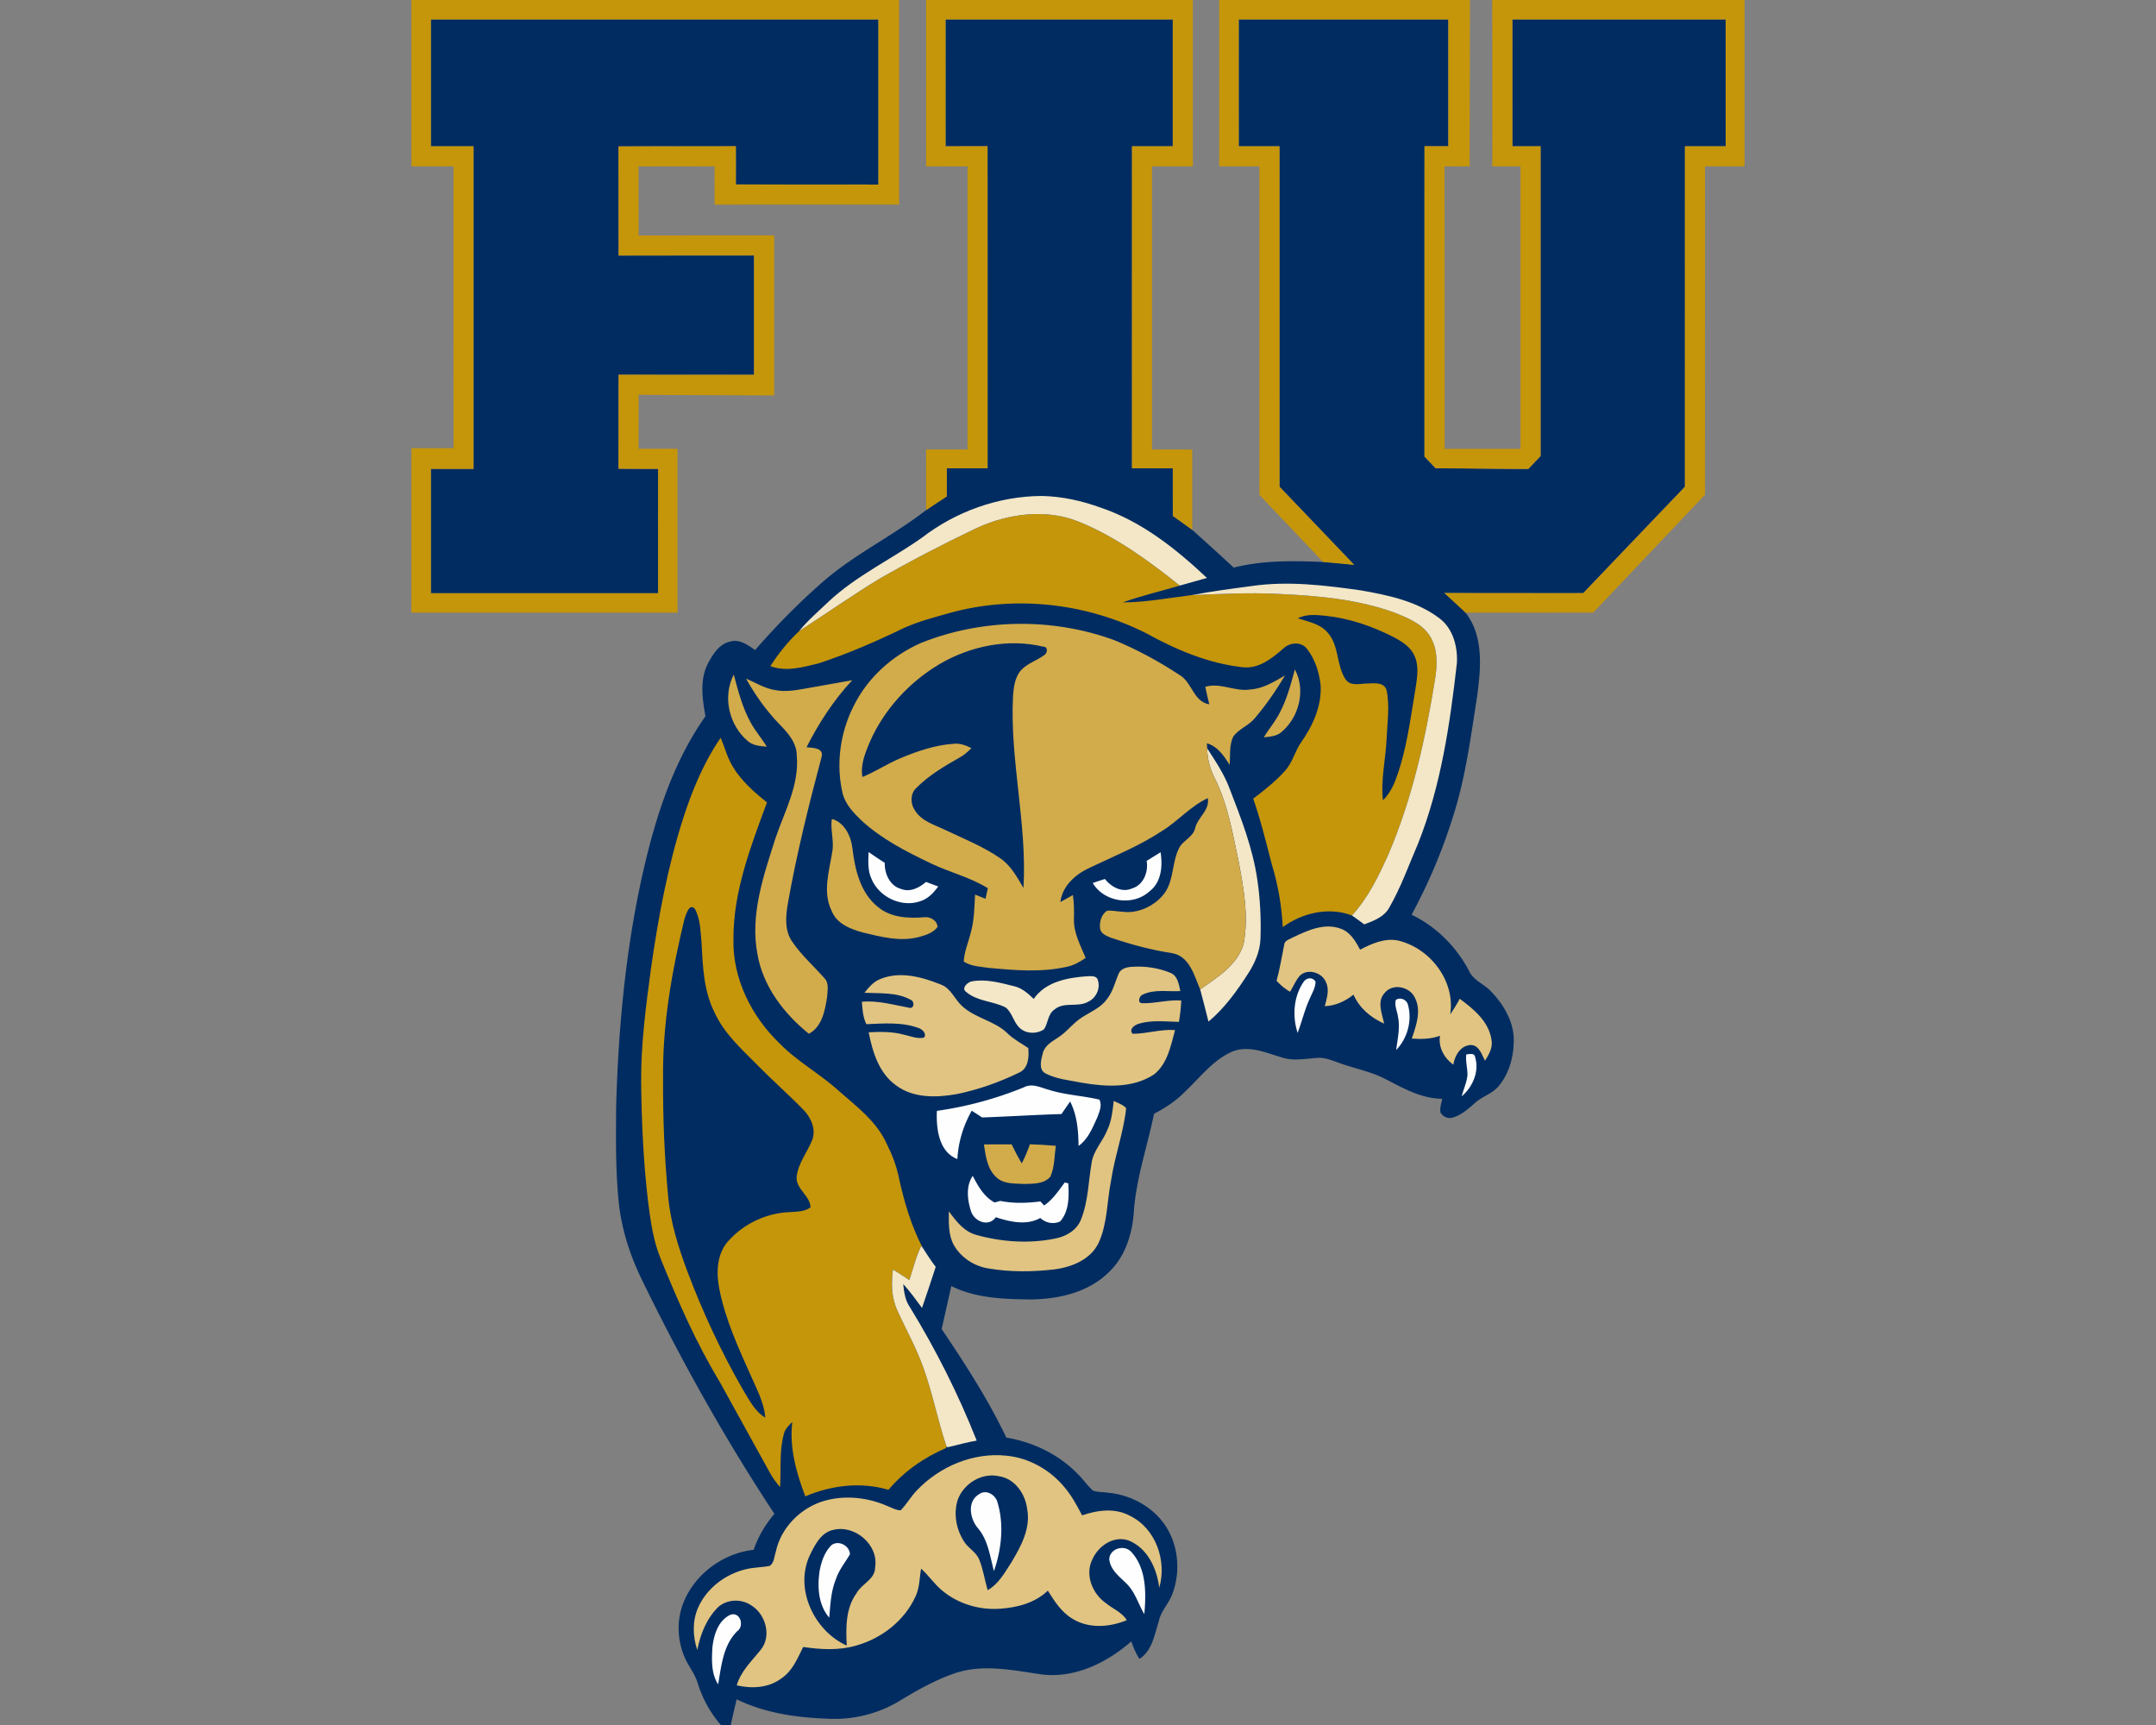
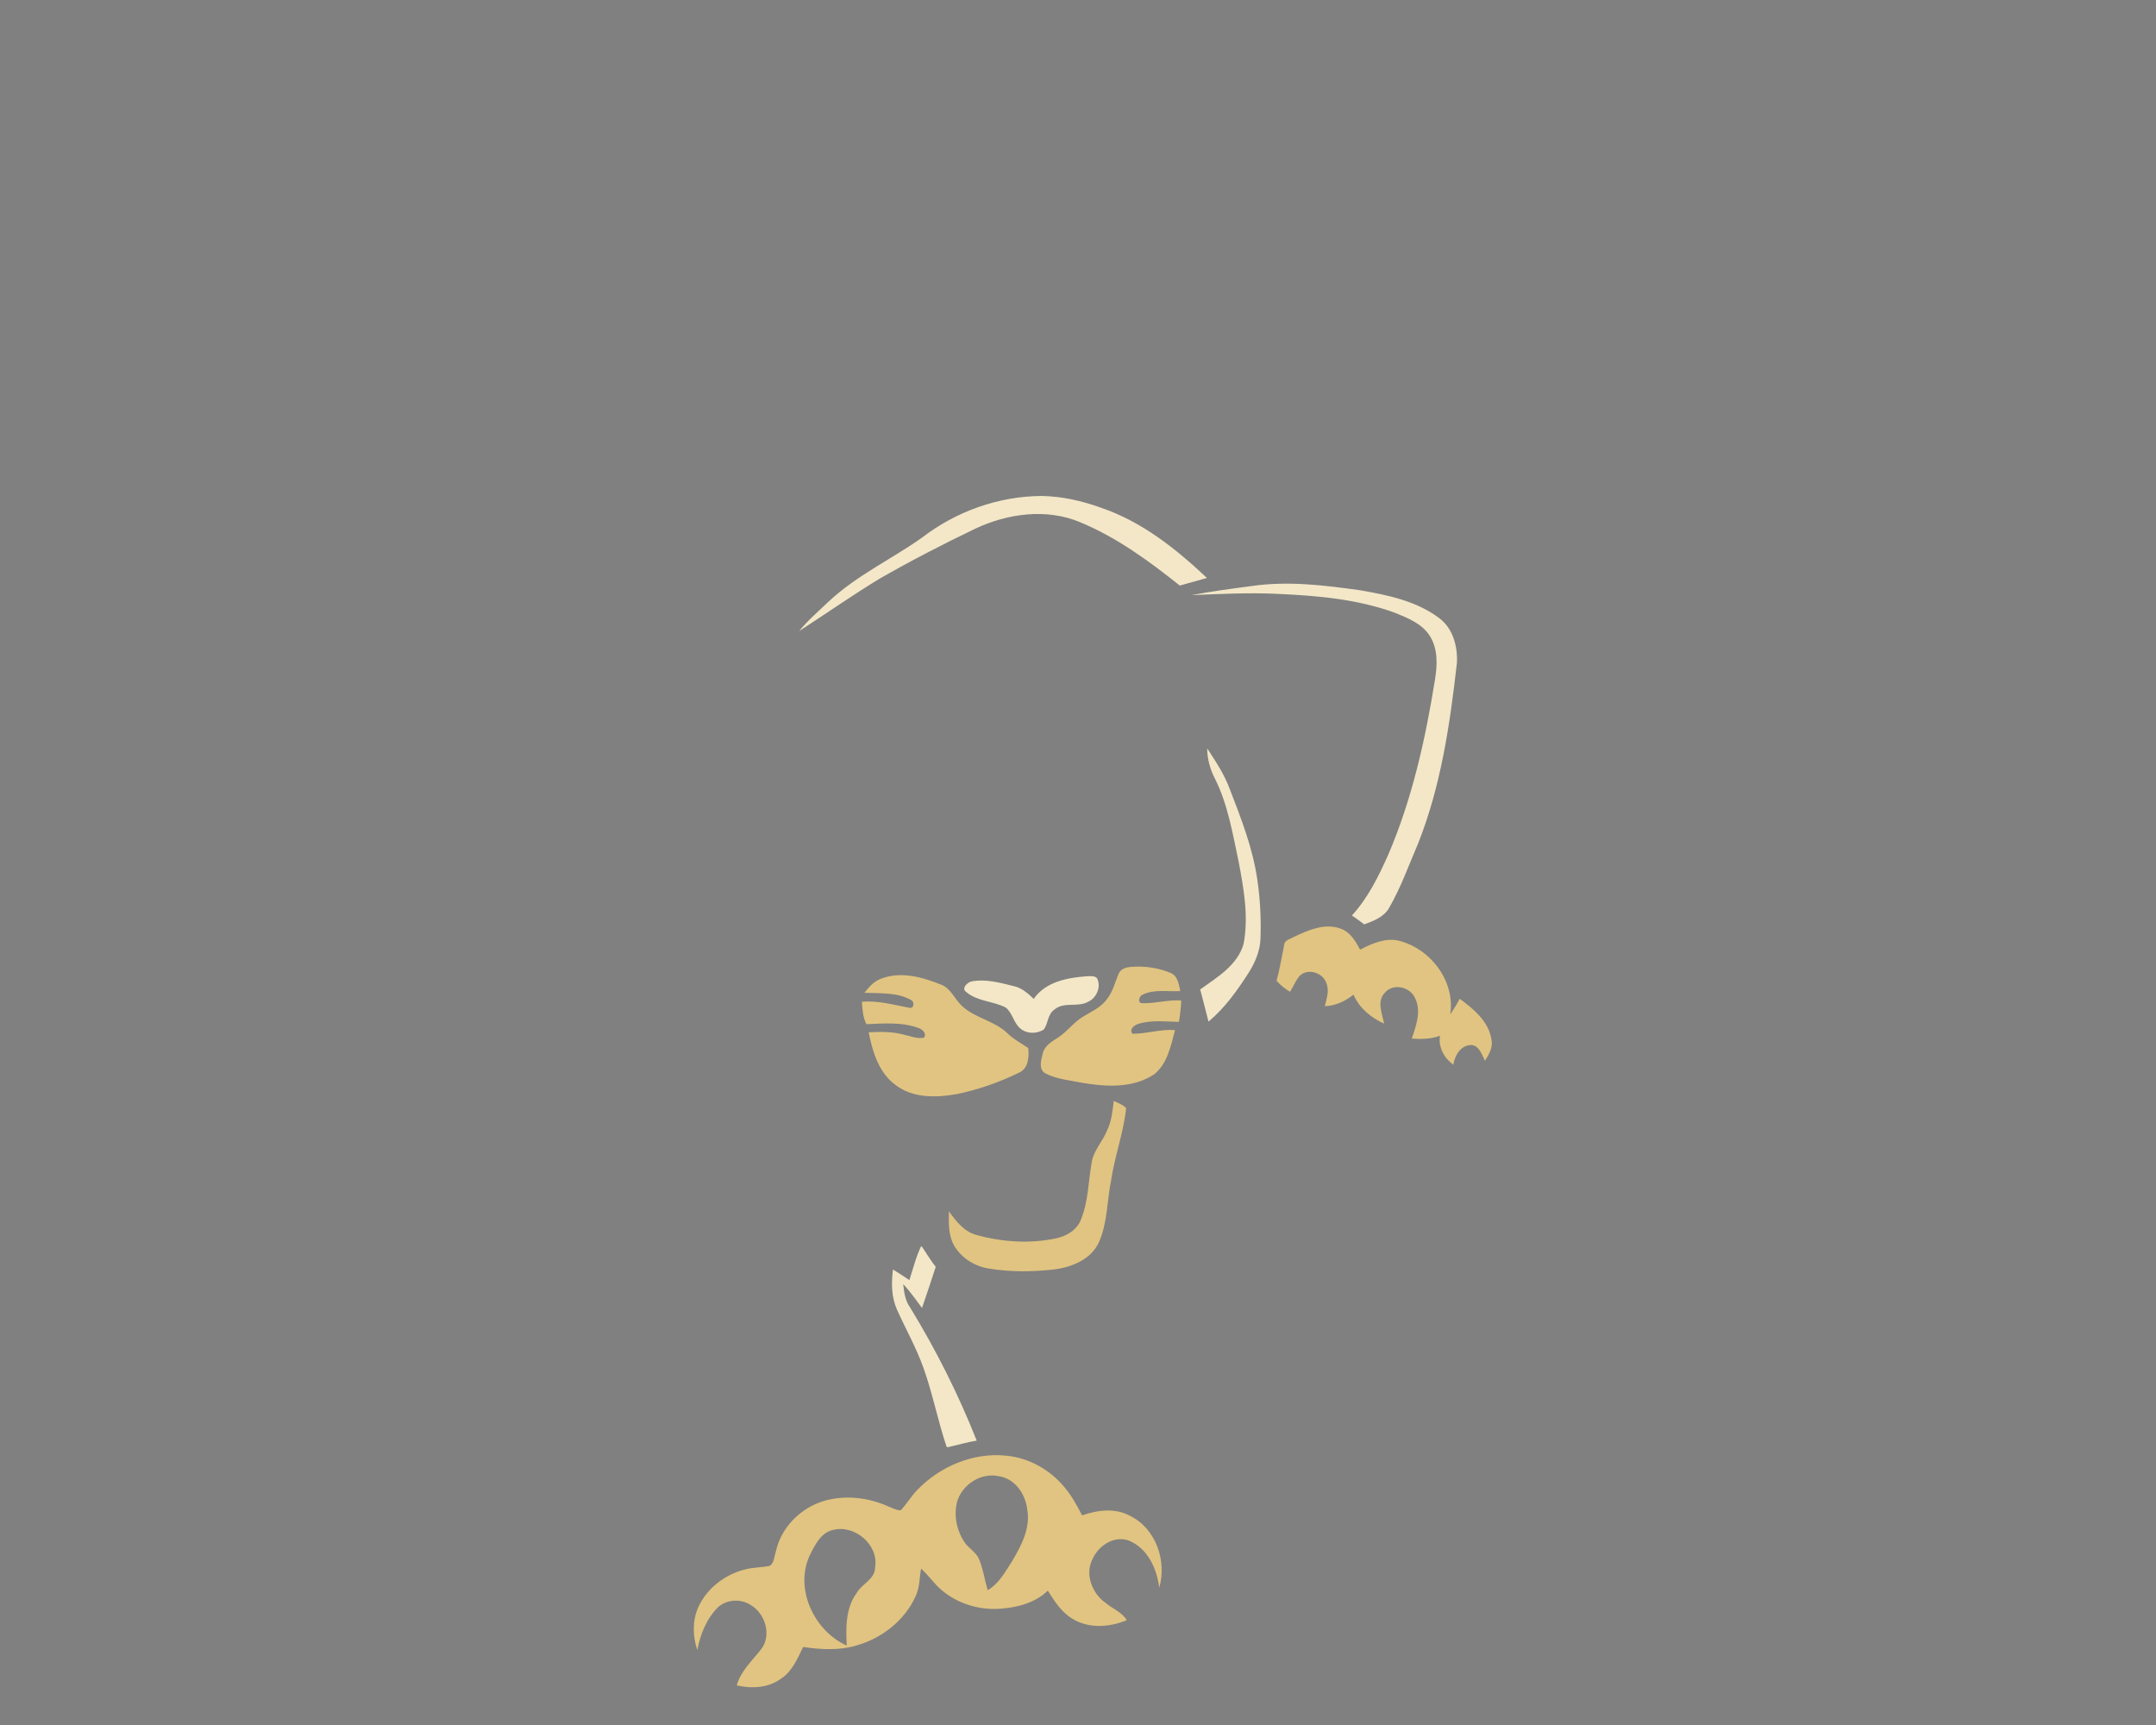
<svg xmlns="http://www.w3.org/2000/svg" xml:space="preserve" width="2000" height="1600" style="shape-rendering:geometricPrecision;text-rendering:geometricPrecision;image-rendering:optimizeQuality;fill-rule:evenodd;clip-rule:evenodd">
  <rect width="100%" height="100%" fill="#808080" stroke="none" />
-   <path d="M877.15 18.05c70.26 0 140.5-.02 210.77 0v117.61c-12.62 0-25.22.03-37.82 0-.05 99.57 0 199.11-.03 298.67 12.63.02 25.25 0 37.87.07-.02 14.72-.04 29.44.05 44.16 6.08 4.17 12.18 8.33 17.98 12.92 12.88 11.6 25.78 23.2 38.47 35.01 27.07-6.85 55.22-6.43 82.91-5.2 9.65.47 19.27 1.52 28.88 2.63-23.19-24.05-46.11-48.39-69.31-72.45-.04-105.27-.02-210.54-.02-315.81-12.6 0-25.18 0-37.78.03-.14-39.22-.14-78.44 0-117.69 64.82.1 129.61 0 194.4.05v117.61c-7.36 0-14.72 0-22.08-.02-.09 95.95-.04 191.91-.02 287.88 3.47 3.59 6.92 7.2 10.37 10.83 28.64-.28 57.27.96 85.91.63 3.82-3.98 7.62-7.99 11.41-11.97V135.66c-8.71 0-17.42 0-26.13.03-.14-39.22-.09-78.44-.02-117.66 65.93.02 131.89.04 197.82-.03.19 39.22.12 78.47.02 117.69-12.57-.03-25.17-.03-37.77-.03 0 105.27.02 210.54-.02 315.81a58475.79 58475.79 0 0 0-94.3 98.68c-42.97.07-85.94.26-128.89-.12 7.03 5.52 14.07 11.18 19.68 18.24 17.09 21.89 14.16 51.35 10.83 77.13-5.92 37.29-10.64 75.02-22.17 111.1-9.88 31.81-22.85 62.67-38.73 91.94 22.75 10.9 41.5 29.65 53.24 51.92 4 9.15 14.32 12.41 20.73 19.51 11.99 12.44 21.47 28.95 20.79 46.7-.25 14.3-4.37 29.02-13.48 40.24-5.96 7.64-15.93 10.04-22.83 16.54-5.93 5.31-12.15 10.74-19.91 13.11-4.47 1.61-9.73-.6-11.78-4.84-.61-4.27.91-8.39 1.74-12.49-19.75-.04-36.98-10.24-54-18.91-13.28-6.63-28.02-9.27-41.88-14.39-6.33-2.24-12.76-5.03-19.61-4.61-11.02.63-22.36 3.19-33.16-.35-14.44-4.22-29.95-11.32-45.05-5.94-18.23 7.43-30.32 23.76-44.22 36.91-8.43 8.85-18.71 15.63-29.49 21.24-6.24 30.7-16.86 60.63-18.82 92.09-1.56 20.12-8.17 40.83-23.24 54.94-19.33 19.1-47.6 25.18-73.94 25.16-24.34-.38-49.84-1.22-72.04-12.42-2.93 13.32-6.03 26.6-8.94 39.92 21.84 32.4 43.15 65.35 59.99 100.68 25.16 4.12 49.24 15.91 66.94 34.42 4.68 4.71 8.4 10.32 13.41 14.72 4.24 1.47 8.8 1.28 13.23 1.89 20.12 1.65 39.8 11.6 52.01 27.88 13.69 18.3 16.48 43.67 8.8 65-3.12 9.52-11.09 16.7-13.04 26.69-3.99 12.27-6.1 27.15-17.91 34.63-3.22-5.08-5.62-10.57-7.5-16.26-22.78 19.89-52.4 34.5-83.4 30.65-25.85-3.79-52.75-9.57-78.44-1.72-18.82 6.26-36.31 16-53.2 26.32-19.12 11.53-41.52 17.3-63.83 16.6-29.72-.88-60.23-4.91-87.2-18.09-2 7.89-3.73 15.86-5.52 23.82h-9.15c-9.62-11.01-16.79-24.06-21.22-37.96-1.91-6.57-5.59-12.34-9.01-18.14-8.83-15.16-11.25-33.87-6.73-50.8 8.54-29.88 36.73-52.21 67.4-55.59 4.12-12.3 10.87-23.48 19.19-33.4-45.28-68.68-85.57-140.58-121.64-214.47-11.3-22.66-19.54-46.98-22.48-72.18-3.31-29.99-2.86-60.25-2.7-90.36 2.24-80.51 10.15-161.31 30.09-239.49 11.2-43.39 26.74-86.38 52.77-123.23-2.84-16.2-5.56-34.18 2.54-49.37 4.57-8.48 10.46-18 20.71-19.98 8.59-2.42 16.16 3.4 22.87 7.87 20.17-23.24 41.92-45.16 65.16-65.28 28.97-24.55 63.51-41.2 93.44-64.49 6.24-4.4 12.67-8.57 19.12-12.67.07-8.71.07-17.42.09-26.13 12.6.02 25.2.02 37.8 0 0-99.56.1-199.13-.04-298.69-12.97.05-25.97.02-38.94.02-.03-39.19 0-78.41 0-117.61zm-477.44 0h415.14v153.13c-44.09-.05-88.15.14-132.24-.09.11-11.81.09-23.64 0-35.45-36.29.14-72.57-.14-108.88.14.21 33.75-.07 67.49.14 101.24 41.87-.14 83.75.02 125.6-.09.16 36.91.16 73.8 0 110.72-41.87-.12-83.75.02-125.62-.07-.17 29.06.09 58.13-.12 87.19 12.25.24 24.5.17 36.75.17v115.28H399.71c0-38.43-.02-76.86 0-115.28 13.2-.03 26.39 0 39.59 0V135.66h-39.59V18.05z" style="fill:#002c61;fill-rule:nonzero" />
-   <path d="M634 758.17c8.46-25.87 19.03-51.35 34.54-73.87 3.73 8.73 5.99 18.09 10.92 26.29 7.97 13.51 19.89 23.99 32.03 33.66-15.05 40.78-31.3 82.58-31.12 126.74-.88 36.49 16.63 71.57 42.55 96.56 16.63 17.14 37.97 28.53 55.5 44.57 16.56 14.44 35.12 28.42 44.25 49.05 5.01 9.88 8.95 20.29 11.16 31.14 4.87 22.31 11.34 44.41 21.91 64.74-.3-.3-.9-.93-1.21-1.25-4.91 10.04-7.47 20.98-10.97 31.55-5-3.35-10.06-6.68-15.18-9.85-1.65 12.51-1.49 25.65 3.75 37.36 8.17 18.1 18 35.49 24.64 54.27 8.45 23.77 13.25 48.67 21.24 72.59l-.37 1.37c-20.45 8.74-39.08 21.71-53.45 38.78-25.55-7.61-52.92-4.24-77.19 6.06-8.29-21.94-14.92-45.33-12.01-69.01-3.19 3.17-6.71 6.4-7.78 10.99-4.52 16.07-2.49 32.98-3.57 49.42-3.67-4.24-7.03-8.76-9.68-13.69-15.42-28.07-30.93-56.08-46.44-84.12-21.8-36.01-38.66-74.67-54.5-113.59-6.87-16.51-9.36-34.35-11.67-51.96-4.47-37.19-6.19-74.66-6.61-112.09-.24-35.54 4.44-70.82 9.2-105.97 6.75-47.18 15.44-94.28 30.06-139.74zM381.66 0h452.4l.02 189.76-171.22.03.02-35.5-70.5.1.1 64 125.71-.05v148.47l-125.71-.6-.07 50.05 36.12.04v151.97H381.66V415.7l39.06-.05-.05-261.36h-39.01V0zm749.35 0h232.59l-.3 154.29-23.29.05.07 262.01 70.4-.05V154.29l-26.15.03L1384.28 0h234.06v154.29h-36.68l.02 304.59-103.73 109.34-118.45.05-19.68-18.24 128.89.12 94.3-98.68.02-315.81 37.77.03-.02-117.69-197.82.03.02 117.66 26.13-.03v287.35l-11.41 11.97-85.91-.63-10.37-10.83.02-287.88 22.08.02V18.05l-194.4-.05v117.69l37.78-.03.02 315.81 69.31 72.45-28.88-2.63-59.08-62.3v-304.7h-37.26V0zM859.1 0h247.45v154.29h-37.85v262.6h37.27v74.59l-17.98-12.92-.05-44.16-37.87-.07.03-298.67h37.82V18.05H877.15v117.61l38.94-.02.04 298.69h-37.8l-.09 26.13-19.12 12.67-.02-56.24h38.43l.04-262.53-38.47-.07V0zM399.71 18.05v117.61h39.59v299.28h-39.59v115.28h210.77V434.94l-36.75-.17.12-87.19 125.62.07V236.93l-125.6.09-.14-101.24 108.88-.14v35.45l132.24.09V18.05H399.71zM904.7 490.36c29.93-14.04 65.72-19.07 96.93-6.14 34.1 14.06 64.16 36.07 92.81 58.92-17.61 5.26-35.56 9.36-52.87 15.6 21.45 0 42.58-4.19 63.79-6.73 26.58-1.07 53.17-2.51 79.77-1.16 36.84 1.61 74.34 4.84 109.23 17.65 11.85 4.85 24.97 10.06 32.07 21.45 7.59 12.04 6.96 27.06 4.7 40.59-8.85 55.13-21.1 110.19-43.1 161.71-9 20.16-18.82 40.45-33.92 56.87-21.47-8.13-46.02-2.49-64.16 10.83-1.07-19.75-4.33-39.34-10.18-58.25-5.31-20.42-10.27-40.99-17.25-60.93 10.52-7.87 20.86-16.13 29.62-25.94 7.01-7.61 9.01-18.19 14.98-26.46 10.64-15.25 18.91-33.32 17.98-52.33-1.26-12.23-5.15-24.69-12.86-34.42-5.54-6.78-15.81-5.8-21.75-.09-10.62 9.27-22.99 19.21-38.11 17.3-31.58-3.49-61.46-16.19-89.06-31.44-55.87-28.16-122.24-35.59-182.66-18.75-14.27 4.08-28.78 7.76-42.34 13.95-25.66 12.37-51.84 23.83-78.92 32.72-14.51 3.47-30.19 8.13-44.79 2.54 7.57-11.76 16.49-22.87 26.67-32.46 24.87-16.14 49.21-33.12 74.5-48.56 29.02-16.63 58.76-32 88.92-46.47zm299.2 83.13c9.69 3.23 20.87 5.03 27.76 13.36 10.97 12.23 7.71 30.72 16.96 43.83 4.94 6.18 13.62 3.17 20.35 3.27 5.99-.31 15.09-1.24 17.24 6.14 3.14 14.7.72 29.88.09 44.74-.79 19.17-5.59 38.2-3.42 57.44 5.68-5.57 9.5-12.7 12.15-20.13 9.79-26.2 13.07-54.17 17.75-81.56 1.56-10.55 3.98-21.89-.53-32.07-3.57-8.38-11.63-13.43-19.34-17.51-19.79-10.13-41.17-17.54-63.34-19.84-8.6-.82-17.73-1.8-25.67 2.33zM635.07 851.87c-11.87 48.95-20.75 99.12-19.95 149.66-.24 35.79 1.28 71.59 4.61 107.22 2 24.13 9.31 47.4 17.7 69.97 14.18 37.75 31.25 74.48 51.3 109.48 5.99 9.6 11.04 20.66 21.17 26.67-1-13.49-7.54-25.51-12.83-37.66-11.97-26.69-24.45-53.62-29.95-82.54-2.82-14.88-2.1-32 8.64-43.74 14.44-16.14 35.84-26.13 57.53-26.67 6.28-.53 13.25-.39 18.56-4.35-.21-10.69-13.11-16.72-12.9-27.58 1.04-13.02 9.99-23.38 14.6-35.19 3.63-9.87-1.35-20.75-8.32-27.85-13.81-14.14-28.71-27.16-42.55-41.29-14.71-14.86-30.85-29.3-39.75-48.68-10.3-20.36-11.06-43.6-12.2-65.91-1.05-10.22-1.03-21.24-6.18-30.42-5-5.68-8.1 5.1-9.48 8.88z" style="fill:#c5950a;fill-rule:nonzero" />
-   <path d="M805.74 790.31c4.96 3.38 9.92 6.76 15 9.99-.26 10.16 4.73 21.45 15.28 24.27 8.31 3.26 16.74-1.21 22.98-6.54 3.75 1.39 7.53 2.79 11.32 4.21-4.16 5.69-9.17 11.21-16.09 13.46-17.68 6.64-39.17-3.7-46-21.07-3.4-7.66-2.77-16.19-2.49-24.32zm-144.88 737.77c1.25-11.55 5.35-25.03 16.72-30.32 9.2-3.12 13.27 10.55 6.17 15.35-12.97 13.09-14.58 32.07-17.58 49.21-6.48-10.08-5.99-22.75-5.31-34.24zm368.16-81.79c.33-10.06 14.02-14.02 20.49-6.73 14.05 15.35 13.77 38.15 12 57.62-5.71-9.6-8.67-21.06-17.07-28.86-6.34-6.26-14.54-12.48-15.42-22.03zm-257.72-13.07c6.42-5.03 16.86.4 17.14 8.41-4.38 7.69-10.3 14.6-13.02 23.18-4.66 11.29-5.1 23.61-6.2 35.61-10.29-12.02-11.13-28.79-8.85-43.72 1.63-8.5 4.64-17.28 10.93-23.48zm136.94-47.27c6.66-4.94 15.56.69 17.19 7.96 6.1 20.64 3.54 43.27-3.4 63.37-3.68-13.79-5.43-28.97-15.14-40.15-7.24-8.73-9.9-24.55 1.35-31.18zm-5.89-295.29c4.96 9.5 10.41 19.4 20.26 24.68 1.33-.37 3.98-1.07 5.33-1.44 12.23 2.47 24.83 2.05 37.17.47.86.93 2.56 2.81 3.4 3.75 8.15-5.41 13.42-13.65 19.17-21.29.81.16 2.49.53 3.31.7.7 11.94.93 25.8-7.5 35.33-6.06 3.05-13.63 1.46-18.47-3.15-12.74 7.22-28.18 3.59-41.29-.7-6.62 9.53-20.08 3.92-23.06-5.77-3.26-10.41-4.84-23.04 1.68-32.58zm47.53-82.17c7.64-4.05 15.68.4 23.2 2.38 15.21 4.84 31.35 5.38 46.79 9.08 2.72 5.4-.14 11.41-2.01 16.63-4.4 9.52-8.47 20-17.35 26.29-.18-14.07-1.3-28.41-7.8-41.15-2.72 3.82-5.38 7.73-8.06 11.6-24.54.72-49.07 2.3-73.59 3.16a981.38 981.38 0 0 0-9.64-6.26c-7.74 13.76-12.49 29.02-13.3 44.86-17.38-6.64-19.73-28.6-19.03-44.72 27.74-3.89 54.85-11.27 80.79-21.87zm410.32-30.53c3.14-.1 7.64-1.7 8.24 2.84 3.99 12.99-2.39 27.57-12.48 36.05 1.63-6.64 4.75-12.92 5.33-19.79 0-6.41-1.88-12.7-1.09-19.1zm-65.33-50.54c4.12-2.75 9.81-.3 11.16 4.33 4.17 14.65-.3 31.23-10.86 42.15 1.26-10.2 3.78-20.54 1.66-30.81-.68-5.21-3.5-10.38-1.96-15.67zm-85.98-16.07c2.53-4.47 8.45-5.52 11.43-.91.05 5.78-3.24 10.69-5.33 15.88-4.75 10.21-7.27 21.24-11.25 31.72-4.96-15.2-3.87-33.16 5.15-46.69zm-145.22-112.82c4.31-2.7 8.62-5.38 12.95-8.03 1.94 12.67.89 27.71-10.15 36.14-15.28 14.12-42.13 10.28-52.8-7.61 3.75-1.31 7.52-2.52 11.3-3.75 5.82 7.34 15.6 12.92 24.96 8.83 10.76-3.08 15.54-15.23 13.74-25.58z" style="fill:#fefefe;fill-rule:nonzero" />
  <path d="M855.07 498.84c31.63-24.43 71.19-38.61 111.25-38.82 18.92.35 37.59 4.54 55.32 11.04 37.63 12.78 69.38 38.08 97.98 65-8.41 2.33-16.77 4.75-25.18 7.08-28.65-22.85-58.71-44.86-92.81-58.92-31.21-12.93-67-7.9-96.93 6.14-30.16 14.47-59.9 29.84-88.92 46.47-25.29 15.44-49.63 32.42-74.5 48.56 8.31-10.27 18.44-18.8 27.92-27.9 25.6-23.76 57.55-38.69 85.87-58.65zm-.54 656.96c.31.32.91.95 1.21 1.25 3.94 6.11 7.81 12.26 12.28 18.01-4.12 12.74-8.36 25.45-12.72 38.1-5.66-7.48-10.94-15.25-17.44-22.06.81 7.29 1.74 14.93 6.08 21.13 24.19 39.47 45.06 80.93 62.09 123.99-9.13 1.47-18.01 4.15-27 6.15l-1.02-.65c-7.99-23.92-12.79-48.82-21.24-72.59-6.64-18.78-16.47-36.17-24.64-54.27-5.24-11.71-5.4-24.85-3.75-37.36 5.12 3.17 10.18 6.5 15.18 9.85 3.5-10.57 6.06-21.51 10.97-31.55zm104.39-229.29c11.04-16.02 31.53-19.75 49.63-21.01 3.42-.04 8.83-.81 9.85 3.61 2.61 7.43-1.49 16.42-8.55 19.82-9.71 5.94-22.89-.28-31.79 7.55-6.17 4.21-5.73 12.58-9.62 18.26-6.47 4.49-16.3 4.38-22.24-1.05-6.01-5.24-7.03-14.25-13.27-19.19-11.7-6.03-26.48-5.61-36.75-14.49-4.69-3.42 1.28-8.87 5.1-9.71 13.04-2.49 26.34 1.19 38.98 4.33 7.5 1.56 13.3 6.76 18.66 11.88zm160.91-232.41c7.77 11.97 15.81 23.94 20.82 37.41 10.5 27.13 21.24 54.52 25.55 83.44 2.81 18.5 3.75 37.29 3.07 55.97-.44 11.32-5.05 21.98-11.02 31.44-10.57 16.44-22.07 32.63-37.21 45.23-2.45-9.99-5.06-19.91-7.69-29.84 15.72-11.27 34.73-22.52 40.29-42.36 4.82-25.5.05-51.63-4.75-76.79-5.54-25.94-9.92-52.63-21.94-76.57-4.44-8.64-7.05-18.17-7.12-27.93zm-14.47-142.09c18.66-3.58 37.5-6.01 56.32-8.52 33.42-4.78 67.24-.61 100.42 4.05 25.62 4.47 52.26 9.99 73.41 26.11 12.42 9.48 16.77 26.15 16 41.13-6.43 56.82-14.79 114.19-36.03 167.64-8.62 19.96-15.88 40.62-26.78 59.5-4.8 8.67-14.39 12.18-23.13 15.47-3.77-2.85-7.61-5.57-11.46-8.27 15.1-16.42 24.92-36.71 33.92-56.87 22-51.52 34.25-106.58 43.1-161.71 2.26-13.53 2.89-28.55-4.7-40.59-7.1-11.39-20.22-16.6-32.07-21.45-34.89-12.81-72.39-16.04-109.23-17.65-26.6-1.35-53.19.09-79.77 1.16z" style="fill:#f3e7c7;fill-rule:nonzero" />
-   <path d="M854.49 596.29c56.82-22.64 122.01-23.55 179.44-2.43 21.13 8.69 41.3 19.75 60.39 32.28 11.67 6.83 12.58 24.55 27.44 27.16-1.24-5.43-2.61-10.81-3.7-16.23 13.95-4.29 27.55 4.7 41.66 2.47 11.93-.77 22.24-7.25 32.33-13.02-8.25 13.85-17.49 27.22-27.93 39.54-5.66 6.94-14.88 9.92-20.14 17.19-3.85 8.13-2.64 17.51-3.26 26.22-5.29-8.29-11.09-17.11-21.13-20.05.07 1.17.19 3.52.24 4.68.07 9.76 2.68 19.29 7.12 27.93 12.02 23.94 16.4 50.63 21.94 76.57 4.8 25.16 9.57 51.29 4.75 76.79-5.56 19.84-24.57 31.09-40.29 42.36-5.56-12.78-9.69-30.57-25.71-33.6-19.49-2.94-38.57-8.13-57.25-14.42-3.84-1.7-8.99-3.45-9.87-8.17-.89-6.08 1.07-13.49 6.52-16.89 7.69-.33 15.28 2 22.99 1.12 12.22-1.4 23.82-8.22 30.93-18.31 8.4-12.78 6.05-29.43 13.76-42.57 4.12-5.92 11.99-8.99 13.88-16.44 2.24-10.41 13.72-16.52 11.83-28.16-16.02 7.36-27.53 21.24-42.39 30.39-20.84 13.79-44.11 23.18-66.6 33.87-13.35 6.05-25.86 16.72-27.81 32.11 3.91-2.12 7.78-4.33 11.64-6.5 1.07 7.34 1.17 14.75.96 22.15-.4 12.98 6.1 24.55 10.87 36.17-5.38 3.75-11.22 7.01-17.7 8.29-23.64 5.29-48.04 3.22-71.89.98-7.99-1.14-16.56-1.37-23.52-5.89.49-9.6 4.65-18.45 6.75-27.72 3.07-11.2 3.12-22.89 3.77-34.39 3.22 1.25 6.48 2.6 9.71 3.88.73-3.28 1.45-6.54 2.15-9.8-16.31-10.15-35.24-14.65-52.5-22.87-22.87-10.9-45.88-22.64-64.7-39.9-7.22-6.98-14.65-14.69-17.39-24.64-6.55-27.18-2.57-56.47 9.99-81.35 12.9-26.38 35.98-47.07 62.72-58.8zm58.22 465.21c8.57-.1 17.14-.07 25.74-.05 2.88 5.99 5.93 11.92 9.41 17.61 2.95-5.71 5.42-11.62 7.52-17.7 8.01.25 16.04.7 24.03 1.42-1.33 9.52-1.05 19.59-5 28.53-5.8 7.08-16.14 6.61-24.46 6.87-8.64-.56-18.68.3-25.52-6.03-8.65-7.69-10.04-19.89-11.72-30.65zM773.3 760.06c10.57 3.93 16.28 16 17.44 26.74 2.36 19.79 7.36 41.54 23.81 54.54 11.78 9.74 27.78 10.64 42.38 9.48 5.66-.98 12.48 2.89 12.79 8.94-4.06 5.52-10.99 7.64-17.31 9.36-17.21 4.57-34.88-.09-51.68-4.12-11.55-3.09-24.73-8.17-29.32-20.31-8.5-17.16-2.23-36.42.54-54.17 2.05-10.22-1.77-20.45-.38-30.67l1.73.21zM692.06 629.4c8.88 3.8 17.28 9.18 26.97 10.67 8.78 1.75 17.73.42 26.39-1.12 15.05-2.72 30.09-5.35 45.14-8.01-17.21 18.42-31 39.73-42.39 62.16 6.24.61 16.86.47 13.72 9.92-11.88 44.74-23.08 89.76-31.1 135.39-1.91 11.29-3.02 23.91 3.45 34.05 8.48 12.99 20.38 23.19 30.49 34.84 4.66 4.61 2.82 11.69 2.51 17.51-1.93 12.55-4.63 27.44-16.88 34.07-23.11-18.67-42.53-43.9-47.7-73.76-7.03-36.65 5.66-72.94 16.65-107.45 8.43-24.97 22.22-49.38 19.82-76.67.07-11.9-8.17-21.24-16.04-29.21-12.21-12.6-22.53-27.06-31.03-42.39zm1.56 57.9c-17.35-14.62-23.56-41.2-12.94-61.58 4.09 15.31 8.12 30.89 15.88 44.84 4.24 7.78 10.22 14.41 14.74 22.03-6.15-.56-12.85-.93-17.68-5.29zm507.56-66.4c10.34 19.19 3.91 44.44-12.44 58.11-4.54 3.96-10.76 4.31-16.44 4.87 4.7-7.66 10.66-14.53 14.74-22.59 6.73-12.67 10.39-26.62 14.14-40.39zm-329.58-4.93c-28.22 16.76-51.58 42.2-64.79 72.36-4.19 10.22-8.8 21.05-6.8 32.37 12.25-5.01 23.31-12.46 35.54-17.54 15.68-6.54 32.1-12.15 49.17-13.27 5.84-.7 11.31 1.53 16.46 4.03-3.16 3.09-6.43 6.19-10.36 8.36-14.53 8.24-29.25 16.84-41.06 28.83-5.43 5.33-5.29 14.18-1.24 20.26 6.34 10.62 19.06 13.86 29.47 18.96 16.74 7.94 34.14 14.91 49.46 25.46 10.16 6.73 15.96 17.63 21.97 27.83 3.51-59.72-12.77-118.59-9.69-178.31.65-8.29 1.81-17.3 7.5-23.8 5.91-6.22 14.39-8.76 21.21-13.7 3.26-1.67 4.15-8.15-.72-8.01-32.49-7.82-67.54-.6-96.12 16.17z" style="fill:#d2ab4b;fill-rule:nonzero" />
  <path d="M850.85 1382.03c21.06-21.94 52.08-35.05 82.63-31.83 21.29 2 41.23 13.39 54.57 29.99 6.41 7.67 11.11 16.56 15.77 25.37 14.28-4.96 30.65-7.11 44.44.44 23.96 11.71 34.35 41.76 27.11 66.7-2.17-17.82-10.86-36.91-28.53-43.88-13.82-4.77-28.14 5.15-33.54 17.66-7.06 14.09 0 31.72 12.39 40.33 6.43 5.38 15.09 8.53 19.56 15.96-15.86 6.57-35.28 8.1-50.35-1.31-10.25-6.03-16.72-16.28-22.89-26.08-12.07 11.67-29.12 15.88-45.4 16.84-18.77 1.07-38-4.73-52.51-16.84-7.36-5.99-12.56-14.11-19.64-20.4-1.58 8.57-1.28 17.63-5.12 25.66-10.16 22.48-31.33 38.97-54.85 45.6-16.04 4.8-33.09 3.82-49.44 1.38-5.2 10.55-9.9 22.22-20.05 29.04-11.79 9.01-27.56 9.83-41.55 6.57 3.77-13.23 13.95-22.55 22.22-32.96 10.64-13.04 4.35-33.84-9.6-41.78-9.08-5.75-21.96-5.03-30 2.26-10.66 10.67-16.42 25.11-19.23 39.71-4.27-12.72-4.69-26.99.79-39.38 7.92-17.82 24.92-30.77 43.64-35.4 7.46-1.98 15.23-1.75 22.76-3.24 4.23-2.91 4.12-8.69 5.63-13.11 4.78-22.52 23.13-40.9 45.04-47.26 19.45-5.52 40.67-3.17 59.02 5.08 3.87 1.35 7.64 3.84 11.88 3.68 5.61-5.85 9.57-13.02 15.25-18.8zm176.31-333.85c4.05-8.43 4.89-17.87 6.01-27.02 3.93 2 8.45 3.33 11.52 6.68-2.44 22.76-10.62 44.44-13.99 67.05-3.87 19.13-3.24 39.5-11.39 57.55-7.36 15.77-24.88 22.85-41.16 24.95-20.19 2.35-40.8 2.58-60.9-.79-13.23-2.05-25.55-9.83-32.28-21.5-5.38-9.57-4.84-20.96-4.75-31.56 6.64 9.08 14.02 18.82 25.46 21.89 23.61 6.55 48.95 8.3 73.06 3.38 10.15-1.93 20.31-7.71 24.1-17.82 6.69-16.72 6.8-35.07 9.81-52.61 1.74-11.36 10.41-19.77 14.51-30.2zM816.71 908.04c18.28-7.5 38.64-1.86 56.11 5.17 9.41 3.47 12.73 13.77 19.77 20.03 12.22 11.34 30.16 13.51 42.08 25.29 5.66 5.5 12.7 9.18 19.19 13.56.86 8.08.17 18.96-8.4 22.75-18.4 8.99-37.94 15.89-58.02 19.99-18.82 3.35-40.45 3.91-56.41-8.27-15.74-11.27-21.63-30.98-25.22-49.07 10.78-.56 21.8-.73 32.33 2.12 6.24 1.28 12.48 4.19 18.98 2.84 2.68-3.45-1.05-7.13-3.96-8.53-15.74-6.15-32.98-4.66-49.47-3.96-3.26-6.43-3.63-13.74-4.19-20.77 14.79-1.4 29 2.79 43.3 5.4 5.21 1.82 6.05-5.61 1.97-7.26-12.94-7.18-28.55-5.78-42.87-6.5 4.1-5.13 8.5-10.41 14.81-12.79zm221.11-5.17c2.1-4.54 7.48-5.82 12.02-6.1 12.27-.89 24.9.93 36.26 5.73 6.57 2.86 7.39 10.64 8.85 16.74-11.62.77-24.2-1.98-35.03 3.34-3.09 1.11-5.1 7.77-.46 7.91 12.09.47 24.1-3.47 36.33-2.47-.3 6.64-1.07 13.23-2.14 19.8-12.35-.21-25.04-1.89-37.06 1.65-3.88 1.1-9.68 4.97-6 9.39 13.23.05 26.1-4.47 39.45-3.42-3.94 14.51-7.01 31.2-19.45 41.08-19.77 13.09-44.81 11.57-67.17 7.73-11.29-2.3-23.26-3.26-33.65-8.64-6.64-3.66-3.96-12.6-2.49-18.47 1.67-7.15 8.24-10.9 13.93-14.58 8.36-5.24 14.11-13.65 22.45-18.91 7.96-5.12 17.32-8.8 23.03-16.74 5.73-6.97 7.64-15.96 11.13-24.04zm162.03-33.67c13.27-6.25 28.55-13.23 43.34-7.99 9.15 2.93 14.28 11.62 18.45 19.65 10.73-5.56 22.77-10.99 35.17-8.52 29.81 6.99 53.45 37.59 48.46 68.61 3.21-4.68 6.17-9.53 8.83-14.56 12.9 9.51 26.87 20.96 29.43 37.8 1.57 7.27-2.3 13.81-5.98 19.71-3.03-5.59-5.22-14.33-12.97-14.61-9.67.21-15.07 9.76-16.42 18.26-8.5-6.17-14.09-16.18-12.35-26.87-8.36 3.14-17.37 3.28-26.17 2.63 4.05-11.97 9.13-25.83 2.86-37.92-4.89-10.41-20.66-13.69-28.16-4.26-7.35 7.99-2.14 19.19-.39 28.3-12.25-5.5-22.94-14.37-28.39-26.85-7.69 6.07-16.63 10.31-26.62 10.68 1.68-6.96 4.45-14.55 1.35-21.56-3.24-9.67-17.42-14.04-24.8-6.43-3.68 4.4-5.76 9.81-8.76 14.65-4.71-2.75-8.9-6.2-12.55-10.18 3-10.92 4.82-22.1 7.05-33.16.24-4.57 5.43-5.41 8.62-7.38zM888.4 1391.19c-4.08 12.95-1.33 27.55 6.03 38.82 3.84 6.15 11.15 9.53 13.88 16.44 3.77 9.13 5.1 19.03 7.87 28.49 10.39-5.85 16.07-16.7 22.36-26.32 8.66-14.6 17.61-31.07 14.35-48.65-1.61-14.16-11.37-28.53-26.25-30.72-16-3.59-32.79 6.85-38.24 21.94zm-137.37 51.77c-14.2 31.02 4.36 69.85 34.43 83.38-.82-16.61-1.12-34.57 9.15-48.68 4.82-8.8 17.3-12.72 17.21-24.03 3.35-20.83-18.93-39.71-39.01-34.57-11.53 2.54-17.05 14.28-21.78 23.9z" style="fill:#e1c481;fill-rule:nonzero" />
</svg>